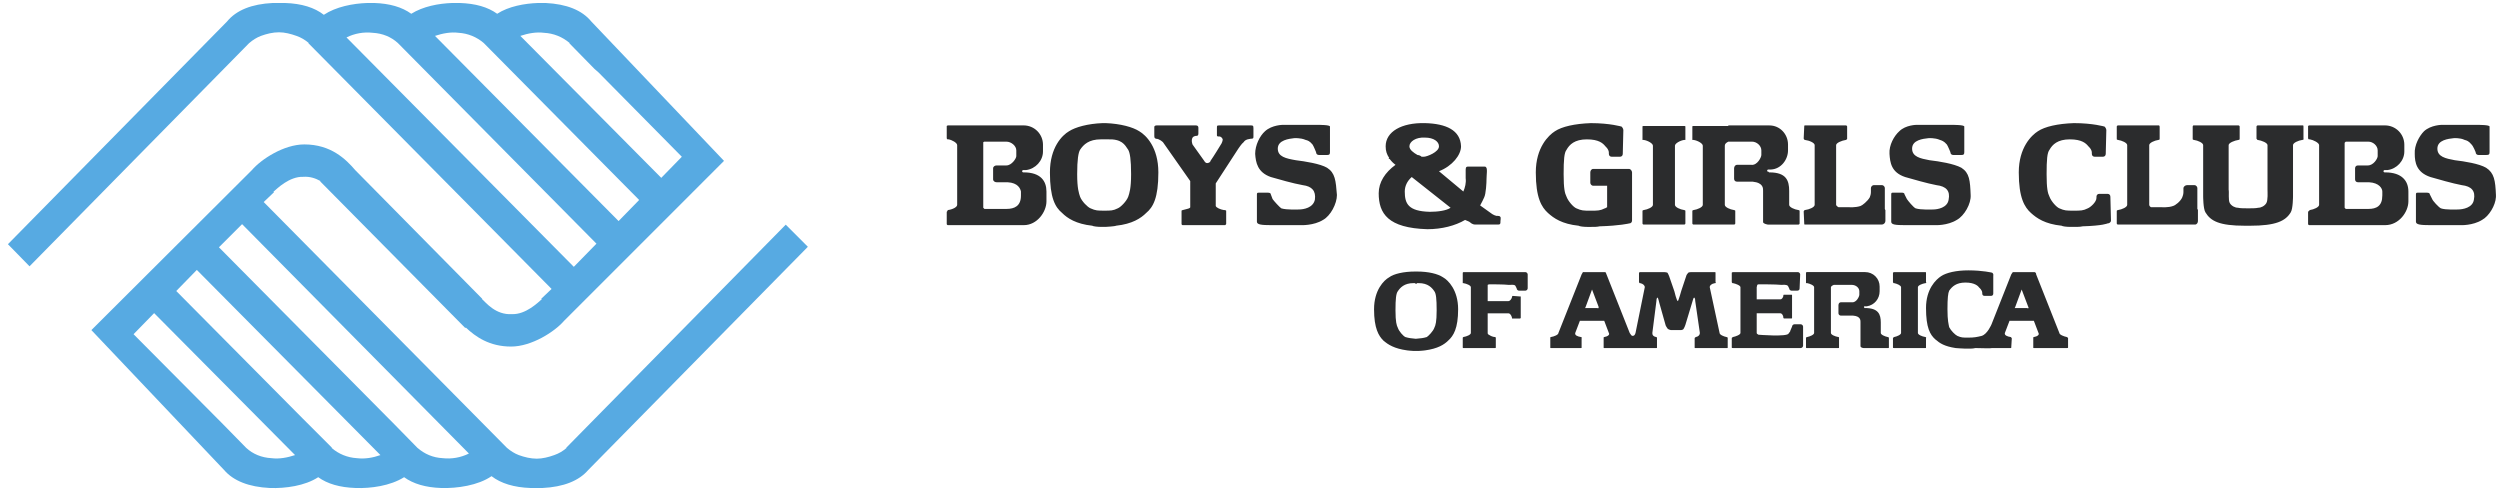
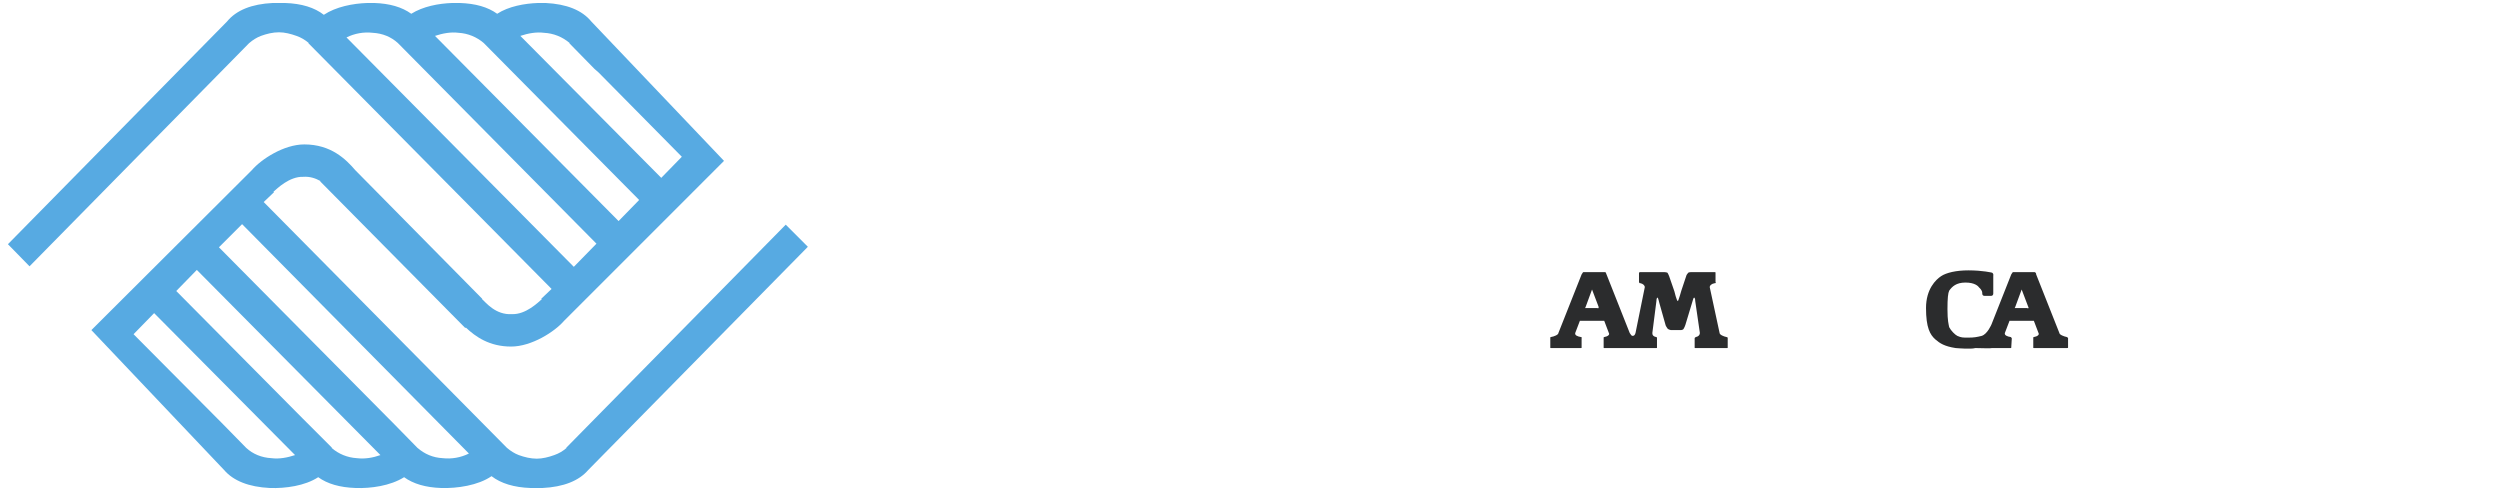
<svg xmlns="http://www.w3.org/2000/svg" width="271" height="53" viewBox="0 0 271 53" fill="none">
  <path fill-rule="evenodd" clip-rule="evenodd" d="M85.174 24.353L61.367 48.549H61.423C61.031 48.894 60.576 49.16 60.083 49.331C59.47 49.553 58.802 49.72 58.188 49.72C57.519 49.72 56.85 49.553 56.237 49.331C55.791 49.163 55.345 48.884 54.954 48.549L28.584 21.9L29.698 20.84L29.643 20.784C30.033 20.449 31.372 19.112 32.876 19.168C33.601 19.113 34.215 19.335 34.716 19.613V19.669L50.439 35.559L50.495 35.504C51.554 36.507 53.059 37.567 55.402 37.567C57.632 37.567 60.14 35.949 61.143 34.779L78.483 17.439L64.098 2.33C63.094 1.103 61.423 0.434 59.136 0.323H58.34C56.855 0.371 55.117 0.694 53.894 1.493C52.89 0.768 51.553 0.378 49.824 0.323H49.032C47.559 0.371 45.853 0.694 44.582 1.493C43.579 0.768 42.241 0.378 40.569 0.323H39.846C38.252 0.37 36.407 0.736 35.104 1.605C34.1 0.824 32.707 0.378 30.867 0.323H29.573C27.287 0.434 25.614 1.103 24.611 2.33L0.859 26.471L3.201 28.868L27.008 4.671C27.398 4.336 27.845 4.057 28.29 3.89C28.903 3.667 29.573 3.5 30.242 3.5C30.855 3.5 31.524 3.667 32.137 3.89C32.63 4.061 33.084 4.326 33.475 4.671H33.419L59.791 31.321L58.675 32.381L58.731 32.436C58.34 32.771 57.003 34.108 55.498 34.052C53.714 34.164 52.655 32.77 52.265 32.436V32.381L38.508 18.443C37.504 17.272 35.888 15.655 32.988 15.655C30.758 15.655 28.305 17.271 27.301 18.443L9.906 35.782L24.291 50.947C25.295 52.118 26.967 52.788 29.253 52.899C30.927 52.955 33.045 52.675 34.494 51.728C35.498 52.453 36.836 52.842 38.564 52.899C40.181 52.955 42.3 52.675 43.805 51.728C44.809 52.453 46.146 52.842 47.819 52.899C49.548 52.955 51.832 52.621 53.283 51.616C54.286 52.397 55.736 52.842 57.519 52.899H58.803C61.089 52.788 62.761 52.118 63.765 50.947L87.572 26.751L85.174 24.353ZM58.969 3.557C59.997 3.606 60.979 3.999 61.757 4.672H61.702L64.433 7.46L64.879 7.85L73.911 16.993L71.681 19.279L56.405 3.891C57.241 3.613 58.134 3.445 58.969 3.557ZM49.715 3.557C50.724 3.617 51.684 4.009 52.447 4.672L69.284 21.677L67.054 23.963L47.151 3.891C47.986 3.613 48.877 3.445 49.715 3.557ZM37.56 4.058C38.44 3.62 39.427 3.445 40.403 3.556C41.463 3.612 42.411 4.002 43.135 4.671L64.656 26.415L62.202 28.924L37.56 4.058ZM29.42 49.665C28.361 49.609 27.413 49.219 26.688 48.55L23.956 45.762L23.566 45.373L14.478 36.228L16.708 33.942L31.984 49.331C31.149 49.609 30.256 49.776 29.42 49.665ZM38.675 49.665C37.666 49.605 36.706 49.213 35.943 48.55H35.998L33.21 45.762L32.82 45.373L19.105 31.545L21.335 29.259L41.239 49.331C40.459 49.609 39.567 49.776 38.675 49.665ZM47.986 49.665C46.927 49.609 46.034 49.219 45.254 48.55L42.522 45.762L42.132 45.373L23.733 26.806L26.242 24.297L50.83 49.163C49.95 49.602 48.963 49.776 47.986 49.665Z" fill="#57AAE2" />
-   <path fill-rule="evenodd" clip-rule="evenodd" d="M110.985 18.686H110.922C110.86 18.686 110.797 18.623 110.797 18.561C110.797 18.498 110.86 18.434 110.922 18.434H111.236C112.242 18.309 113.059 17.43 113.059 16.423V15.669C113.054 15.121 112.834 14.596 112.446 14.207C112.059 13.819 111.534 13.599 110.985 13.594H102.751C102.689 13.594 102.626 13.657 102.626 13.657V14.977C102.626 14.977 102.626 15.04 102.689 15.104H102.814C103.192 15.165 103.757 15.481 103.757 15.731V22.204C103.757 22.457 103.255 22.706 102.751 22.77C102.751 22.77 102.689 22.833 102.689 22.895C102.626 22.895 102.626 23.022 102.626 23.022V24.278C102.626 24.341 102.689 24.405 102.751 24.405H110.985C112.431 24.405 113.436 22.958 113.436 21.828V20.759C113.436 19.628 112.808 18.686 110.985 18.686ZM110.671 21.2C110.671 22.331 109.979 22.647 109.099 22.647H106.71L106.647 22.584L106.585 22.521V15.419C106.647 15.356 106.71 15.356 106.71 15.356H109.099C109.601 15.356 110.167 15.796 110.167 16.3V16.927C110.167 17.179 109.664 17.933 109.099 17.933H108.031C107.842 17.933 107.653 18.058 107.653 18.247V19.441C107.653 19.629 107.841 19.756 108.031 19.756H109.225C110.356 19.817 110.608 20.447 110.671 20.761V21.2ZM258.556 18.686H258.492C258.431 18.686 258.367 18.623 258.367 18.561C258.367 18.498 258.43 18.434 258.492 18.434H258.808C259.812 18.309 260.629 17.43 260.629 16.423V15.669C260.625 15.121 260.405 14.596 260.017 14.207C259.629 13.819 259.104 13.599 258.556 13.594H250.322C250.261 13.594 250.196 13.657 250.196 13.657V14.977C250.196 14.977 250.196 15.04 250.26 15.104H250.385C250.762 15.165 251.391 15.481 251.391 15.731V22.204C251.391 22.457 250.825 22.706 250.385 22.77L250.26 22.895C250.196 22.895 250.196 23.022 250.196 23.022V24.278C250.196 24.341 250.26 24.405 250.322 24.405H258.556C260.063 24.405 261.07 22.958 261.07 21.828V20.759C261.07 19.628 260.378 18.686 258.556 18.686ZM258.242 21.2C258.242 22.331 257.613 22.647 256.732 22.647H254.282L254.219 22.584L254.158 22.521V15.544C254.158 15.544 254.158 15.419 254.219 15.419C254.219 15.356 254.346 15.356 254.346 15.356H256.733C257.237 15.356 257.74 15.796 257.74 16.3V16.927C257.74 17.179 257.299 17.933 256.672 17.933H255.603C255.415 17.933 255.29 18.058 255.29 18.247V19.441C255.29 19.629 255.415 19.756 255.603 19.756H256.797C257.929 19.817 258.244 20.447 258.244 20.761V21.2H258.242ZM135.56 13.595H132.229C131.914 13.595 131.914 13.595 131.914 13.91V14.664C131.914 14.852 132.165 14.789 132.165 14.789C132.165 14.789 132.355 14.789 132.48 14.978L132.543 15.105C132.543 15.105 132.543 15.293 132.418 15.543C132.229 15.859 131.538 16.99 131.223 17.43C131.223 17.556 131.035 17.681 130.846 17.681C130.72 17.681 130.595 17.556 130.532 17.43L129.275 15.67C129.275 15.67 129.087 15.23 129.275 14.916C129.338 14.789 129.589 14.728 129.652 14.728C129.779 14.728 129.905 14.728 129.905 14.476V13.847C129.905 13.722 129.842 13.595 129.652 13.595H125.44C125.315 13.595 125.126 13.595 125.126 13.783V14.6C125.126 14.915 125.126 14.978 125.314 15.041C125.692 15.041 126.068 15.418 126.068 15.418L129.022 19.628V22.458C129.022 22.583 128.707 22.646 128.456 22.708L128.205 22.771C128.143 22.771 128.08 22.834 128.08 22.834V24.279C128.08 24.342 128.143 24.406 128.205 24.406H132.793C132.855 24.406 132.855 24.343 132.918 24.279V22.834C132.855 22.834 132.855 22.771 132.793 22.771H132.667C132.29 22.708 131.85 22.519 131.787 22.331V19.881L134.238 16.109C134.238 16.109 134.615 15.543 134.804 15.418C134.929 15.23 135.055 15.166 135.244 15.105L135.559 15.042C135.873 15.042 135.873 14.979 135.873 14.789V13.91C135.873 13.595 135.811 13.595 135.56 13.595ZM238.193 22.647V20.383C238.193 20.258 238.066 20.07 237.878 20.07H237.062C236.873 20.07 236.684 20.258 236.684 20.383V20.824C236.684 21.012 236.621 21.264 236.557 21.389C236.369 21.83 235.803 22.27 235.551 22.331C235.049 22.52 234.295 22.459 234.295 22.459H233.164C233.037 22.395 232.976 22.27 232.976 22.206V15.732C232.976 15.482 233.541 15.231 233.98 15.167C233.98 15.167 234.043 15.167 234.107 15.106V13.723C234.107 13.66 234.044 13.596 234.044 13.596H229.582C229.521 13.596 229.457 13.659 229.457 13.723V15.106C229.489 15.141 229.534 15.162 229.582 15.167C230.022 15.23 230.588 15.482 230.588 15.732V22.206C230.588 22.459 230.022 22.708 229.582 22.772C229.582 22.772 229.521 22.772 229.457 22.835V24.218C229.457 24.279 229.52 24.343 229.582 24.343H237.941C238.129 24.343 238.256 24.155 238.256 23.965V22.771C238.256 22.771 238.256 22.708 238.193 22.647ZM204.316 22.647V20.383C204.316 20.258 204.191 20.07 204.003 20.07H203.122C202.934 20.07 202.808 20.258 202.808 20.383V20.824C202.808 21.012 202.745 21.264 202.683 21.389C202.431 21.83 201.866 22.27 201.677 22.331C201.111 22.52 200.42 22.459 200.42 22.459H199.288C199.163 22.395 199.036 22.27 199.036 22.206V15.732C199.036 15.482 199.665 15.231 200.105 15.167C200.105 15.167 200.168 15.167 200.168 15.106C200.229 15.106 200.229 15.043 200.229 15.043V13.723C200.229 13.66 200.168 13.596 200.104 13.596H195.642C195.579 13.596 195.579 13.659 195.579 13.723L195.518 15.043C195.579 15.043 195.518 15.106 195.579 15.106C195.579 15.167 195.642 15.167 195.642 15.167C196.144 15.23 196.709 15.482 196.709 15.732V22.206C196.709 22.459 196.144 22.708 195.642 22.772C195.642 22.772 195.579 22.772 195.579 22.835C195.518 22.835 195.579 22.896 195.518 22.896L195.579 24.218C195.579 24.279 195.579 24.343 195.642 24.343H204.001C204.099 24.336 204.191 24.294 204.26 24.225C204.33 24.155 204.372 24.063 204.378 23.965V22.771C204.379 22.771 204.316 22.708 204.316 22.647ZM243.723 22.583C243.409 22.583 242.781 22.583 242.591 22.52C242.278 22.52 241.9 22.331 241.712 22.018C241.524 21.705 241.649 20.824 241.585 20.571V15.732C241.585 15.482 242.214 15.231 242.654 15.167C242.654 15.167 242.716 15.167 242.78 15.106V13.723C242.78 13.66 242.717 13.596 242.654 13.596H237.752C237.752 13.596 237.688 13.659 237.688 13.723V15.106C237.722 15.141 237.767 15.163 237.816 15.167C238.256 15.23 238.822 15.482 238.822 15.732V21.264C238.822 21.264 238.822 22.647 239.072 23.024C239.638 23.966 240.582 24.469 243.346 24.469H243.912C246.678 24.469 247.747 23.967 248.312 23.024C248.563 22.647 248.563 21.264 248.563 21.264V15.732C248.563 15.482 249.13 15.231 249.569 15.167C249.569 15.167 249.696 15.167 249.696 15.106C249.757 15.043 249.696 15.043 249.696 15.043V13.723C249.696 13.66 249.696 13.596 249.633 13.596H244.73C244.667 13.596 244.605 13.659 244.605 13.723V15.043L244.666 15.106C244.666 15.167 244.729 15.167 244.729 15.167C245.169 15.23 245.798 15.482 245.798 15.732V20.571C245.798 20.824 245.859 21.705 245.671 22.018C245.483 22.331 245.105 22.52 244.792 22.52C244.604 22.583 243.975 22.583 243.723 22.583ZM228.765 21.325C228.765 21.137 228.64 21.012 228.451 21.012H227.57C227.382 21.012 227.257 21.137 227.257 21.325V21.452C227.257 21.893 226.628 22.459 226.315 22.584C225.813 22.836 225.561 22.836 224.807 22.836C223.99 22.836 223.801 22.836 223.235 22.584C222.922 22.459 222.354 21.83 222.166 21.326C221.978 20.949 221.852 20.447 221.852 18.876C221.852 17.305 221.915 16.55 222.166 16.237C222.481 15.671 223.047 15.106 224.366 15.106C225.686 15.106 226.126 15.544 226.378 15.86C226.378 15.86 226.755 16.173 226.755 16.55V16.677C226.755 16.866 226.88 16.991 227.069 16.991H227.95C228.138 16.991 228.263 16.866 228.263 16.677L228.326 14.101C228.326 14.101 228.326 13.912 228.138 13.723C228.138 13.723 226.88 13.346 224.807 13.346C223.047 13.407 221.664 13.723 220.91 14.225C220.217 14.665 218.835 15.985 218.835 18.687C218.835 21.453 219.464 22.459 220.156 23.086C220.785 23.654 221.664 24.281 223.487 24.469C223.548 24.532 223.989 24.596 224.429 24.596H224.807C225.184 24.596 225.498 24.596 225.749 24.533C227.95 24.47 228.451 24.22 228.451 24.22C228.64 24.22 228.829 24.093 228.829 23.904L228.765 21.325ZM176.914 21.325V18.687C176.914 18.499 176.726 18.31 176.6 18.31H172.703C172.515 18.31 172.389 18.498 172.389 18.687V19.818C172.389 19.945 172.514 20.134 172.703 20.134H174.212V22.459C174.087 22.521 174.024 22.585 173.961 22.585C173.458 22.837 173.206 22.837 172.452 22.837H172.39C171.635 22.837 171.447 22.837 170.881 22.585C170.567 22.459 170.002 21.831 169.813 21.327C169.624 20.95 169.498 20.448 169.498 18.877C169.498 17.306 169.561 16.551 169.813 16.238C170.127 15.672 170.693 15.107 172.012 15.107C173.332 15.107 173.773 15.545 174.023 15.861C174.023 15.861 174.4 16.174 174.4 16.551V16.678C174.4 16.867 174.526 16.992 174.715 16.992H175.595C175.783 16.992 175.909 16.867 175.909 16.678L175.971 14.101C175.971 14.101 175.971 13.913 175.783 13.724C175.783 13.724 174.526 13.347 172.452 13.347C170.693 13.408 169.309 13.724 168.555 14.226C167.863 14.666 166.481 15.986 166.481 18.688C166.481 21.454 167.11 22.459 167.8 23.087C168.429 23.655 169.309 24.282 171.131 24.47C171.194 24.533 171.634 24.597 172.074 24.597H172.451C172.828 24.597 173.143 24.597 173.394 24.534C175.594 24.471 176.599 24.221 176.599 24.221C176.787 24.221 176.913 24.093 176.913 23.905L176.914 21.325ZM123.492 14.224C122.801 13.783 121.482 13.407 119.847 13.345H119.532C117.898 13.406 116.579 13.783 115.887 14.224C115.133 14.664 113.812 15.984 113.812 18.686C113.812 21.452 114.378 22.458 115.133 23.085C115.699 23.653 116.641 24.28 118.401 24.468C118.464 24.531 118.967 24.595 119.344 24.595H119.847C119.91 24.595 120.915 24.532 120.978 24.468C122.737 24.28 123.681 23.652 124.246 23.085C125 22.459 125.566 21.452 125.566 18.686C125.566 15.984 124.246 14.664 123.492 14.224ZM122.298 21.325C122.109 21.829 121.481 22.459 121.166 22.583C120.664 22.835 120.411 22.835 119.721 22.835C118.966 22.835 118.777 22.835 118.212 22.583C117.897 22.458 117.269 21.829 117.08 21.325C116.955 20.948 116.766 20.446 116.766 18.875C116.766 17.304 116.891 16.549 117.08 16.236C117.458 15.67 118.024 15.105 119.343 15.105H120.034C121.606 15.042 121.92 15.67 122.297 16.236C122.485 16.549 122.611 17.303 122.611 18.875C122.611 20.447 122.424 20.948 122.298 21.325ZM156.426 30.061C155.86 29.683 154.854 29.434 153.597 29.434H153.534H153.409C152.152 29.434 151.083 29.684 150.581 30.061C150.015 30.376 148.947 31.444 148.947 33.519C148.947 35.592 149.449 36.409 149.953 36.912C150.455 37.352 151.147 37.793 152.53 37.981C152.593 37.981 152.969 38.042 153.222 38.042H153.786C154.038 38.042 154.415 37.981 154.478 37.981C155.861 37.793 156.552 37.352 156.992 36.912C157.558 36.41 158.061 35.592 158.061 33.519C158.06 31.444 156.99 30.376 156.426 30.061ZM155.483 35.529C155.356 35.907 154.854 36.41 154.666 36.535C154.226 36.663 154.1 36.663 153.471 36.724C152.905 36.663 152.779 36.663 152.339 36.535C152.088 36.41 151.648 35.907 151.523 35.529C151.397 35.279 151.271 34.903 151.271 33.644C151.271 32.389 151.335 31.821 151.523 31.571C151.774 31.193 152.214 30.69 153.22 30.69H153.408V30.753H153.596V30.69H153.785C154.79 30.69 155.23 31.193 155.482 31.571C155.67 31.821 155.733 32.388 155.733 33.644C155.734 34.903 155.609 35.279 155.483 35.529ZM182.696 22.835C182.633 22.772 182.57 22.772 182.57 22.772C182.131 22.709 181.565 22.459 181.565 22.206V15.796C181.565 15.543 182.131 15.23 182.57 15.167H182.696V13.722C182.696 13.659 182.633 13.659 182.57 13.659H178.171C178.109 13.659 178.046 13.659 178.046 13.722V15.167H178.171C178.611 15.23 179.177 15.544 179.177 15.796V22.206C179.177 22.459 178.611 22.708 178.171 22.772C178.171 22.772 178.109 22.772 178.046 22.835V24.218C178.046 24.279 178.109 24.343 178.171 24.343H182.57C182.633 24.343 182.696 24.28 182.696 24.218V22.835ZM208.779 36.599C208.779 36.536 208.718 36.535 208.718 36.535C208.339 36.474 207.901 36.283 207.901 36.095V31.131C207.901 30.943 208.339 30.754 208.718 30.691H208.779C208.842 30.629 208.779 30.565 208.779 30.565V29.559C208.779 29.559 208.779 29.496 208.718 29.496H205.322C205.259 29.496 205.197 29.559 205.197 29.559V30.565C205.197 30.565 205.197 30.628 205.258 30.691H205.322C205.637 30.754 206.075 30.943 206.075 31.131V36.095C206.075 36.283 205.637 36.473 205.322 36.535C205.322 36.535 205.258 36.536 205.258 36.599C205.197 36.599 205.197 36.662 205.197 36.662V37.666C205.197 37.729 205.258 37.729 205.322 37.729H208.718C208.779 37.729 208.779 37.729 208.779 37.666V36.663C208.779 36.663 208.842 36.599 208.779 36.599ZM195.078 22.835C195.015 22.772 194.953 22.772 194.953 22.772C194.512 22.709 193.947 22.459 193.947 22.206V20.698C193.947 19.567 193.631 18.687 191.81 18.687H191.747V18.624H191.684C191.623 18.624 191.559 18.563 191.559 18.499C191.559 18.435 191.622 18.374 191.684 18.374H191.999C193.067 18.311 193.821 17.304 193.821 16.3V15.671C193.821 14.54 192.942 13.596 191.81 13.596H187.348V13.659H183.576C183.513 13.659 183.451 13.659 183.451 13.722V15.167H183.576C184.016 15.23 184.583 15.544 184.583 15.796V22.206C184.583 22.459 184.017 22.708 183.576 22.772C183.576 22.772 183.513 22.772 183.451 22.835V24.218C183.451 24.279 183.513 24.343 183.576 24.343H187.976C188.039 24.343 188.103 24.28 188.103 24.218V22.835C188.04 22.772 187.976 22.772 187.976 22.772C187.537 22.709 186.97 22.459 186.97 22.206V15.796C186.97 15.607 187.096 15.482 187.349 15.355H189.924C190.428 15.355 190.93 15.796 190.93 16.299V16.801C190.93 17.053 190.49 17.932 189.863 17.868H188.291C188.103 17.868 187.976 18.056 187.976 18.246V19.379C187.976 19.567 188.103 19.692 188.291 19.692H189.987C191.181 19.817 191.118 20.446 191.118 20.698V24.092C191.181 24.28 191.622 24.344 191.622 24.344H194.953C195.014 24.344 195.078 24.281 195.078 24.219V22.835ZM204.757 36.599C204.694 36.536 204.632 36.535 204.632 36.535C204.316 36.474 203.878 36.283 203.878 36.095V34.964C203.878 34.085 203.625 33.392 202.18 33.392H202.119C202.119 33.392 202.055 33.331 202.055 33.267C202.055 33.203 202.119 33.204 202.119 33.204H202.369C203.186 33.078 203.752 32.388 203.752 31.571V31.067C203.753 30.86 203.714 30.655 203.636 30.463C203.558 30.272 203.442 30.098 203.295 29.951C203.149 29.805 202.975 29.689 202.784 29.611C202.592 29.533 202.387 29.493 202.18 29.495H195.832L195.769 29.558V30.69H195.896C196.21 30.753 196.65 30.942 196.65 31.13V36.094C196.65 36.282 196.21 36.472 195.896 36.535C195.896 36.535 195.833 36.535 195.769 36.598V37.665C195.769 37.728 195.832 37.728 195.832 37.728H199.288C199.351 37.728 199.351 37.728 199.351 37.665V36.6C199.351 36.536 199.288 36.536 199.288 36.536C198.911 36.475 198.471 36.284 198.471 36.096V31.132C198.471 31.069 198.598 30.944 198.787 30.88H200.735C201.174 30.88 201.552 31.195 201.552 31.573V31.95C201.552 32.138 201.237 32.829 200.735 32.767H199.541C199.413 32.767 199.288 32.892 199.288 33.08V33.961C199.288 34.087 199.413 34.212 199.541 34.212H200.86C201.741 34.275 201.677 34.777 201.677 34.966V37.544C201.74 37.732 202.055 37.732 202.055 37.732H204.694C204.694 37.732 204.757 37.732 204.757 37.669V36.599ZM137.758 19.19C138.638 19.44 140.147 19.881 141.215 20.069C142.222 20.194 142.661 20.698 142.535 21.641C142.347 22.52 141.341 22.708 140.775 22.708C140.775 22.708 139.455 22.771 138.89 22.583C138.701 22.458 138.073 21.766 137.947 21.577L137.758 21.075C137.758 20.948 137.633 20.887 137.444 20.887H136.501C136.313 20.887 136.249 20.887 136.249 21.075V24.029C136.249 24.343 136.689 24.407 137.883 24.407H141.026C141.026 24.407 142.409 24.468 143.414 23.841C144.231 23.401 144.923 22.081 144.923 21.137C144.797 19.567 144.735 18.75 143.855 18.184C143.1 17.744 141.466 17.492 140.461 17.367C139.392 17.179 138.512 16.99 138.512 16.11C138.512 15.168 139.769 15.043 140.272 14.979C140.272 14.979 140.963 14.917 141.529 15.167C141.78 15.23 141.968 15.294 142.283 15.67C142.409 15.859 142.66 16.487 142.66 16.487C142.66 16.676 142.786 16.801 142.975 16.801H143.855C144.106 16.801 144.169 16.738 144.169 16.487V13.721C144.169 13.533 143.1 13.533 142.597 13.533H139.077C139.077 13.533 137.882 13.533 137.129 14.224C136.563 14.727 136.06 15.732 136.06 16.676C136.125 17.619 136.313 18.686 137.758 19.19ZM206.517 19.19C207.396 19.44 208.906 19.881 209.91 20.069C210.979 20.194 211.42 20.698 211.232 21.641C211.104 22.52 210.037 22.708 209.534 22.708C209.534 22.708 208.214 22.771 207.648 22.583C207.396 22.458 206.831 21.766 206.706 21.577L206.454 21.075C206.454 20.948 206.329 20.887 206.203 20.887H205.197C205.07 20.887 205.009 20.887 205.009 21.075V24.029C205.009 24.343 205.387 24.407 206.581 24.407H209.786C209.786 24.407 211.105 24.468 212.112 23.841C212.929 23.401 213.683 22.081 213.619 21.137C213.558 19.567 213.494 18.75 212.615 18.184C211.798 17.744 210.226 17.492 209.157 17.367C208.153 17.179 207.272 16.99 207.272 16.11C207.272 15.168 208.466 15.043 209.032 14.979C209.032 14.979 209.723 14.917 210.289 15.167C210.478 15.23 210.728 15.294 211.043 15.67C211.168 15.859 211.421 16.487 211.421 16.487C211.421 16.676 211.546 16.801 211.734 16.801H212.615C212.866 16.801 212.929 16.738 212.929 16.487V13.721C212.929 13.533 211.859 13.533 211.294 13.533H207.773C207.773 13.533 206.581 13.533 205.888 14.224C205.322 14.727 204.757 15.732 204.821 16.676C204.882 17.619 205.008 18.686 206.517 19.19ZM263.458 19.19C264.338 19.44 265.845 19.881 266.852 20.069C267.921 20.194 268.359 20.698 268.171 21.641C268.046 22.52 266.979 22.708 266.413 22.708C266.413 22.708 265.091 22.771 264.59 22.583C264.338 22.458 263.709 21.766 263.648 21.577L263.395 21.075C263.395 20.948 263.27 20.887 263.082 20.887H262.138C261.95 20.887 261.887 20.887 261.887 21.075V24.029C261.887 24.343 262.326 24.407 263.521 24.407H266.726C266.726 24.407 268.046 24.468 269.052 23.841C269.808 23.432 270.509 22.273 270.56 21.357V21.137C270.497 19.567 270.372 18.75 269.493 18.184C268.737 17.744 267.167 17.492 266.098 17.367C265.091 17.179 264.212 16.99 264.212 16.11C264.212 15.168 265.407 15.043 265.972 14.979C265.972 14.979 266.663 14.917 267.167 15.167C267.417 15.23 267.605 15.294 267.921 15.67C268.109 15.859 268.359 16.487 268.359 16.487C268.359 16.676 268.486 16.801 268.675 16.801H269.492C269.805 16.801 269.869 16.738 269.869 16.487V13.721C269.869 13.533 268.8 13.533 268.234 13.533H264.714C264.714 13.533 263.52 13.533 262.766 14.224C262.264 14.727 261.698 15.732 261.759 16.676C261.76 17.619 261.949 18.686 263.458 19.19ZM162.647 23.526C162.585 23.401 162.459 23.401 162.208 23.401C162.052 23.361 161.904 23.297 161.768 23.212L160.448 22.27C160.637 21.955 160.763 21.642 160.888 21.389C161.076 21.012 161.14 19.817 161.14 19.379C161.14 18.938 161.265 18.246 161.077 18.121C161.077 18.058 160.889 18.058 160.889 18.058H159.13C159.13 18.058 159.005 18.058 158.942 18.121C158.879 18.184 158.879 18.435 158.879 18.435V19.316C158.942 19.817 158.816 20.322 158.627 20.761L155.987 18.562C157.433 17.996 158.376 16.802 158.376 15.86C158.313 14.1 156.742 13.408 154.479 13.346C151.902 13.283 150.205 14.288 150.205 15.86C150.205 16.361 150.33 16.739 150.583 17.115L150.519 17.178L150.646 17.241C150.834 17.492 151.023 17.68 151.274 17.868C150.143 18.685 149.451 19.755 149.451 20.948C149.451 23.148 150.457 24.719 154.731 24.845C156.302 24.845 157.747 24.467 158.815 23.84L159.255 24.029C159.443 24.154 159.569 24.342 159.947 24.342H162.398C162.586 24.342 162.649 24.279 162.649 24.09V23.965C162.647 23.965 162.71 23.589 162.647 23.526ZM154.477 14.916C155.42 14.916 155.986 15.355 155.986 15.859C155.986 16.487 154.667 16.99 154.352 16.99H154.1C153.981 16.876 153.825 16.809 153.66 16.802C153.221 16.549 152.78 16.236 152.78 15.86C152.78 15.355 153.471 14.852 154.477 14.916ZM154.979 22.96C152.654 22.897 152.277 22.081 152.277 20.76C152.277 20.194 152.528 19.628 153.032 19.19L157.243 22.519C156.802 22.835 155.859 22.96 154.979 22.96ZM195.455 35.404C195.455 35.279 195.329 35.152 195.202 35.152H194.512C194.384 35.152 194.259 35.279 194.259 35.404L194.071 35.845C194.071 35.97 193.946 36.033 193.883 36.158C193.695 36.536 190.615 36.283 190.615 36.283C190.488 36.222 190.427 36.158 190.427 36.095V33.96H193.004C193.129 33.96 193.317 34.149 193.317 34.462L193.38 34.525H194.195C194.258 34.525 194.258 34.462 194.258 34.462V32.012C194.258 31.949 194.258 31.949 194.195 31.949H193.38C193.317 31.949 193.317 32.012 193.317 32.012C193.317 32.262 193.129 32.451 193.004 32.451H190.427V31.131L190.488 30.879C190.551 30.818 190.678 30.818 190.678 30.818C190.678 30.818 192.624 30.818 193.065 30.879C193.253 30.879 193.694 30.818 193.819 31.006L193.946 31.256C193.946 31.383 194.071 31.509 194.196 31.509H194.825C195.013 31.509 195.077 31.383 195.077 31.256L195.14 29.748C195.14 29.623 195.013 29.496 194.888 29.496H187.849C187.785 29.496 187.723 29.559 187.723 29.559V30.565C187.723 30.565 187.723 30.628 187.785 30.691H187.848C188.163 30.754 188.665 30.943 188.665 31.131V36.095C188.665 36.283 188.163 36.473 187.848 36.535C187.848 36.535 187.785 36.536 187.785 36.599C187.723 36.599 187.723 36.662 187.723 36.662V37.666C187.723 37.729 187.785 37.729 187.849 37.729H195.201C195.267 37.725 195.329 37.697 195.375 37.651C195.422 37.604 195.45 37.542 195.454 37.477L195.455 35.404ZM165.349 29.496H158.625L158.562 29.559V30.691H158.625C159.003 30.754 159.441 30.943 159.441 31.131V36.095C159.441 36.283 159.002 36.473 158.625 36.535L158.562 36.599V37.666C158.562 37.729 158.625 37.729 158.625 37.729H162.082C162.082 37.729 162.146 37.729 162.146 37.666V36.6L162.082 36.536C161.831 36.536 161.58 36.411 161.391 36.284C161.329 36.284 161.329 36.284 161.329 36.223L161.265 36.16V33.962H163.528C163.654 33.962 163.843 34.151 163.906 34.464V34.527H164.786L164.849 34.464V32.138H164.786L163.969 32.075L163.906 32.138V32.201C163.844 32.452 163.654 32.64 163.528 32.64H161.265V30.88C161.329 30.819 161.517 30.819 161.517 30.819C161.517 30.819 163.089 30.819 163.527 30.88C163.779 30.88 164.219 30.819 164.282 31.007L164.407 31.257C164.407 31.384 164.533 31.509 164.659 31.509H165.35C165.416 31.505 165.477 31.477 165.523 31.43C165.57 31.384 165.597 31.323 165.602 31.257V29.749C165.602 29.622 165.476 29.496 165.349 29.496ZM171.698 29.496C171.698 29.496 171.572 29.496 171.572 29.559C171.523 29.617 171.481 29.68 171.447 29.747L171.698 29.496Z" fill="#2B2C2D" />
  <path fill-rule="evenodd" clip-rule="evenodd" d="M187.284 36.663V36.6C187.221 36.537 187.159 36.537 187.159 36.537C186.844 36.475 186.404 36.284 186.404 36.096L185.336 31.132C185.336 30.944 185.524 30.755 185.901 30.692H185.963C186.026 30.631 185.963 30.567 185.963 30.567V29.56C185.963 29.56 185.963 29.497 185.901 29.497H183.387C183.387 29.497 183.073 29.497 183.01 29.56C182.947 29.623 182.822 29.813 182.822 29.813L182.256 31.509C182.256 31.509 181.941 32.64 181.878 32.64C181.753 32.64 181.501 31.573 181.501 31.573L180.935 29.938C180.935 29.938 180.809 29.624 180.747 29.56C180.621 29.496 180.307 29.496 180.307 29.496H177.793C177.73 29.496 177.667 29.559 177.667 29.559V30.566C177.667 30.566 177.667 30.629 177.73 30.691H177.793C178.107 30.754 178.295 30.943 178.295 31.131L177.29 36.095C177.227 36.283 177.165 36.41 176.976 36.41C176.85 36.41 176.787 36.283 176.661 36.095L174.147 29.748C174.147 29.748 174.084 29.622 174.084 29.559C174.021 29.496 173.959 29.496 173.959 29.496H171.697C171.697 29.496 171.571 29.496 171.571 29.559C171.522 29.617 171.48 29.68 171.446 29.748L168.932 36.095C168.932 36.283 168.492 36.474 168.115 36.536C168.115 36.536 168.052 36.536 168.052 36.599V37.666C168.052 37.729 168.052 37.729 168.115 37.729H171.383C171.446 37.729 171.446 37.729 171.446 37.666V36.663C171.446 36.663 171.509 36.6 171.446 36.6C171.446 36.537 171.383 36.537 171.383 36.537C171.005 36.475 170.692 36.348 170.755 36.096L171.258 34.777H173.898L174.4 36.096C174.526 36.284 174.275 36.475 173.898 36.537C173.898 36.537 173.835 36.537 173.835 36.6V37.667C173.835 37.73 173.835 37.73 173.898 37.73H179.554C179.617 37.73 179.617 37.73 179.617 37.667V36.6L179.554 36.537C179.176 36.475 179.114 36.284 179.114 36.096L179.554 32.64C179.554 32.64 179.554 32.263 179.68 32.263C179.742 32.263 179.868 32.828 179.868 32.828L180.56 35.28C180.56 35.28 180.685 35.531 180.748 35.594C180.81 35.719 181.125 35.782 181.125 35.782H182.194C182.194 35.782 182.32 35.782 182.445 35.719C182.57 35.594 182.696 35.217 182.696 35.217L183.512 32.515C183.512 32.515 183.575 32.263 183.639 32.263C183.764 32.263 183.764 32.64 183.764 32.64L184.266 36.096C184.266 36.284 184.141 36.475 183.827 36.537C183.827 36.537 183.764 36.537 183.764 36.6C183.701 36.6 183.701 36.663 183.701 36.663V37.667C183.701 37.73 183.701 37.73 183.764 37.73H187.22C187.283 37.73 187.283 37.73 187.283 37.667L187.284 36.663ZM173.268 33.393C173.268 33.456 173.142 33.393 173.142 33.393H171.947H171.822L171.884 33.268L172.576 31.383L173.268 33.204C173.268 33.204 173.331 33.331 173.268 33.393ZM224.113 36.599C224.113 36.536 224.052 36.536 224.052 36.536C223.737 36.475 223.235 36.283 223.235 36.095L220.721 29.748C220.721 29.748 220.721 29.622 220.658 29.559C220.595 29.496 220.533 29.496 220.533 29.496H218.269C218.269 29.496 218.144 29.496 218.144 29.559C218.094 29.616 218.052 29.68 218.019 29.748L215.882 35.152C215.882 35.152 215.442 36.221 214.813 36.41C214.311 36.535 213.996 36.598 213.368 36.598C212.739 36.598 212.614 36.598 212.174 36.41C211.921 36.282 211.481 35.844 211.293 35.467C211.232 35.152 211.105 34.775 211.105 33.519C211.105 32.325 211.168 31.759 211.293 31.508C211.608 31.067 212.049 30.629 213.053 30.629C214.059 30.629 214.436 31.006 214.563 31.194C214.563 31.194 214.876 31.445 214.876 31.76V31.821C214.876 32.011 215.001 32.073 215.128 32.073H215.819C215.944 32.073 216.071 32.012 216.071 31.821V29.873C216.071 29.873 216.133 29.684 215.944 29.559C215.944 29.559 214.94 29.307 213.369 29.307C212.05 29.307 210.98 29.559 210.415 29.936C209.849 30.312 208.78 31.319 208.78 33.392C208.78 35.529 209.22 36.282 209.786 36.787C210.289 37.227 210.792 37.541 211.986 37.729C212.05 37.729 212.74 37.792 213.054 37.792H213.369C213.619 37.792 213.871 37.792 214.123 37.729C215.129 37.729 215.631 37.792 215.944 37.729H217.956C218.019 37.729 218.019 37.729 218.019 37.666L218.08 36.662C218.019 36.662 218.08 36.599 218.019 36.599C218.019 36.536 217.956 36.536 217.956 36.536C217.578 36.475 217.265 36.347 217.327 36.095L217.831 34.776H220.47L220.973 36.095C221.098 36.283 220.846 36.474 220.47 36.536C220.47 36.536 220.407 36.536 220.407 36.599V37.666C220.407 37.729 220.407 37.729 220.47 37.729H224.053C224.114 37.729 224.178 37.729 224.178 37.666V36.663C224.176 36.663 224.176 36.599 224.113 36.599ZM219.902 33.393C219.839 33.456 219.714 33.393 219.714 33.393H218.519H218.394L218.455 33.268L219.148 31.383L219.839 33.204C219.839 33.204 219.902 33.331 219.902 33.393Z" fill="#2B2C2D" />
</svg>